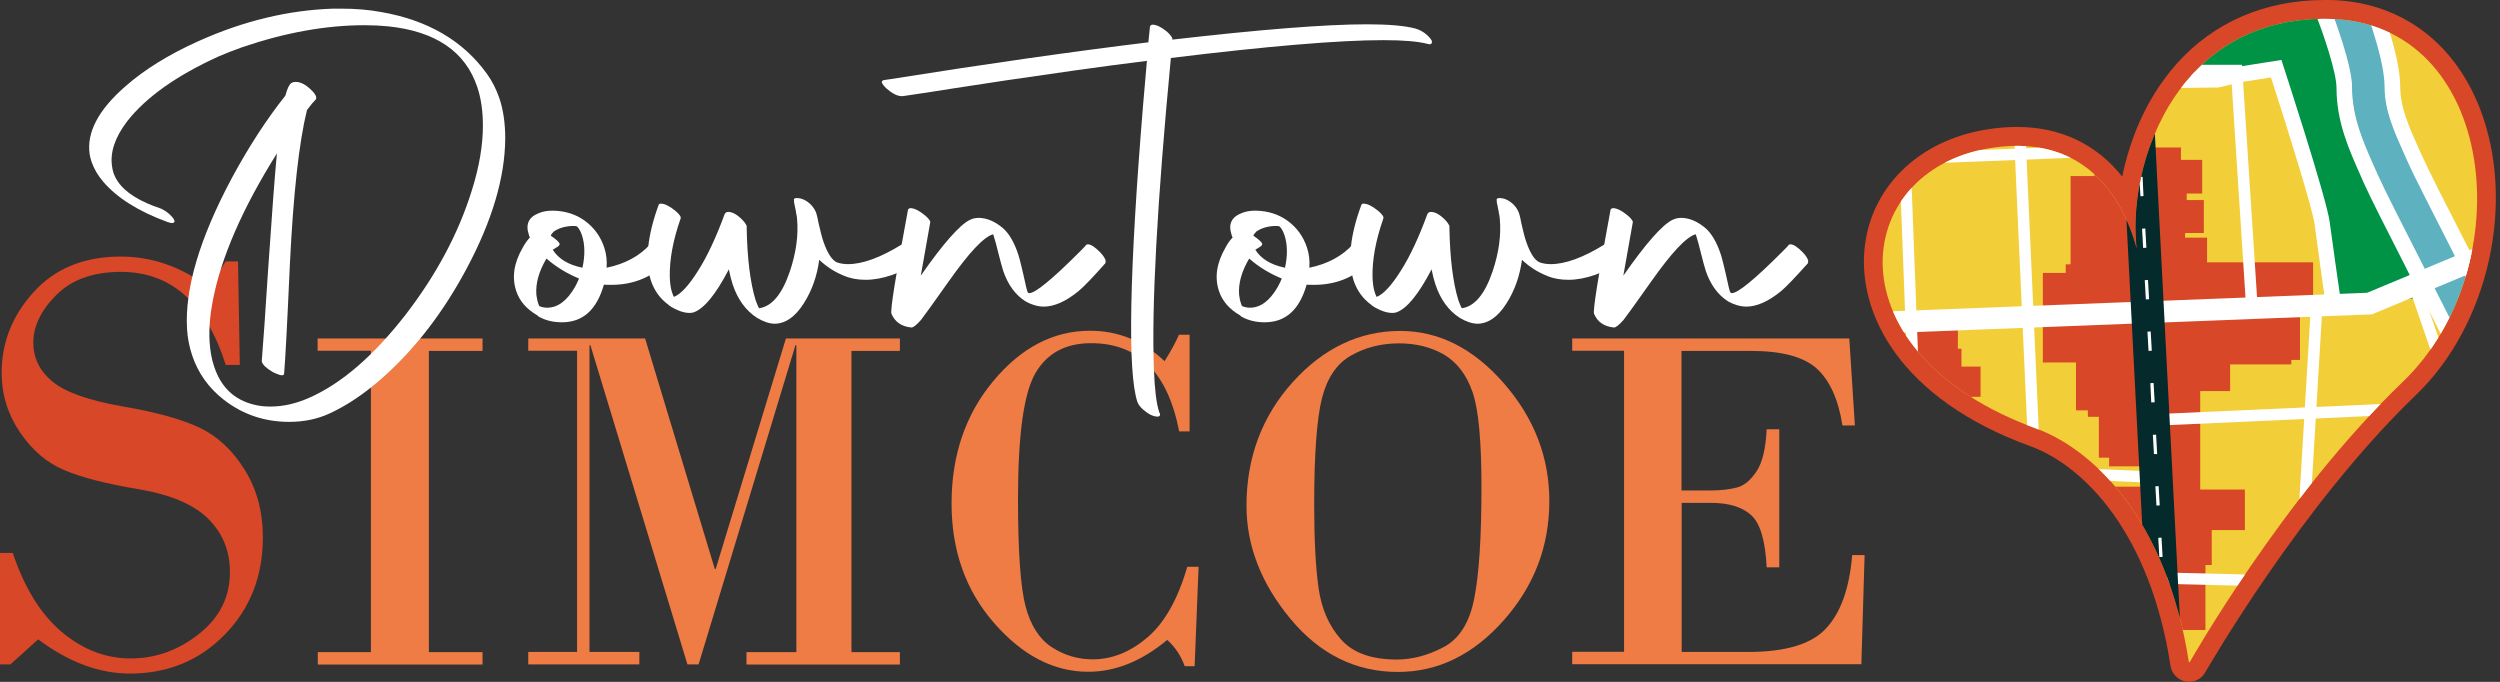
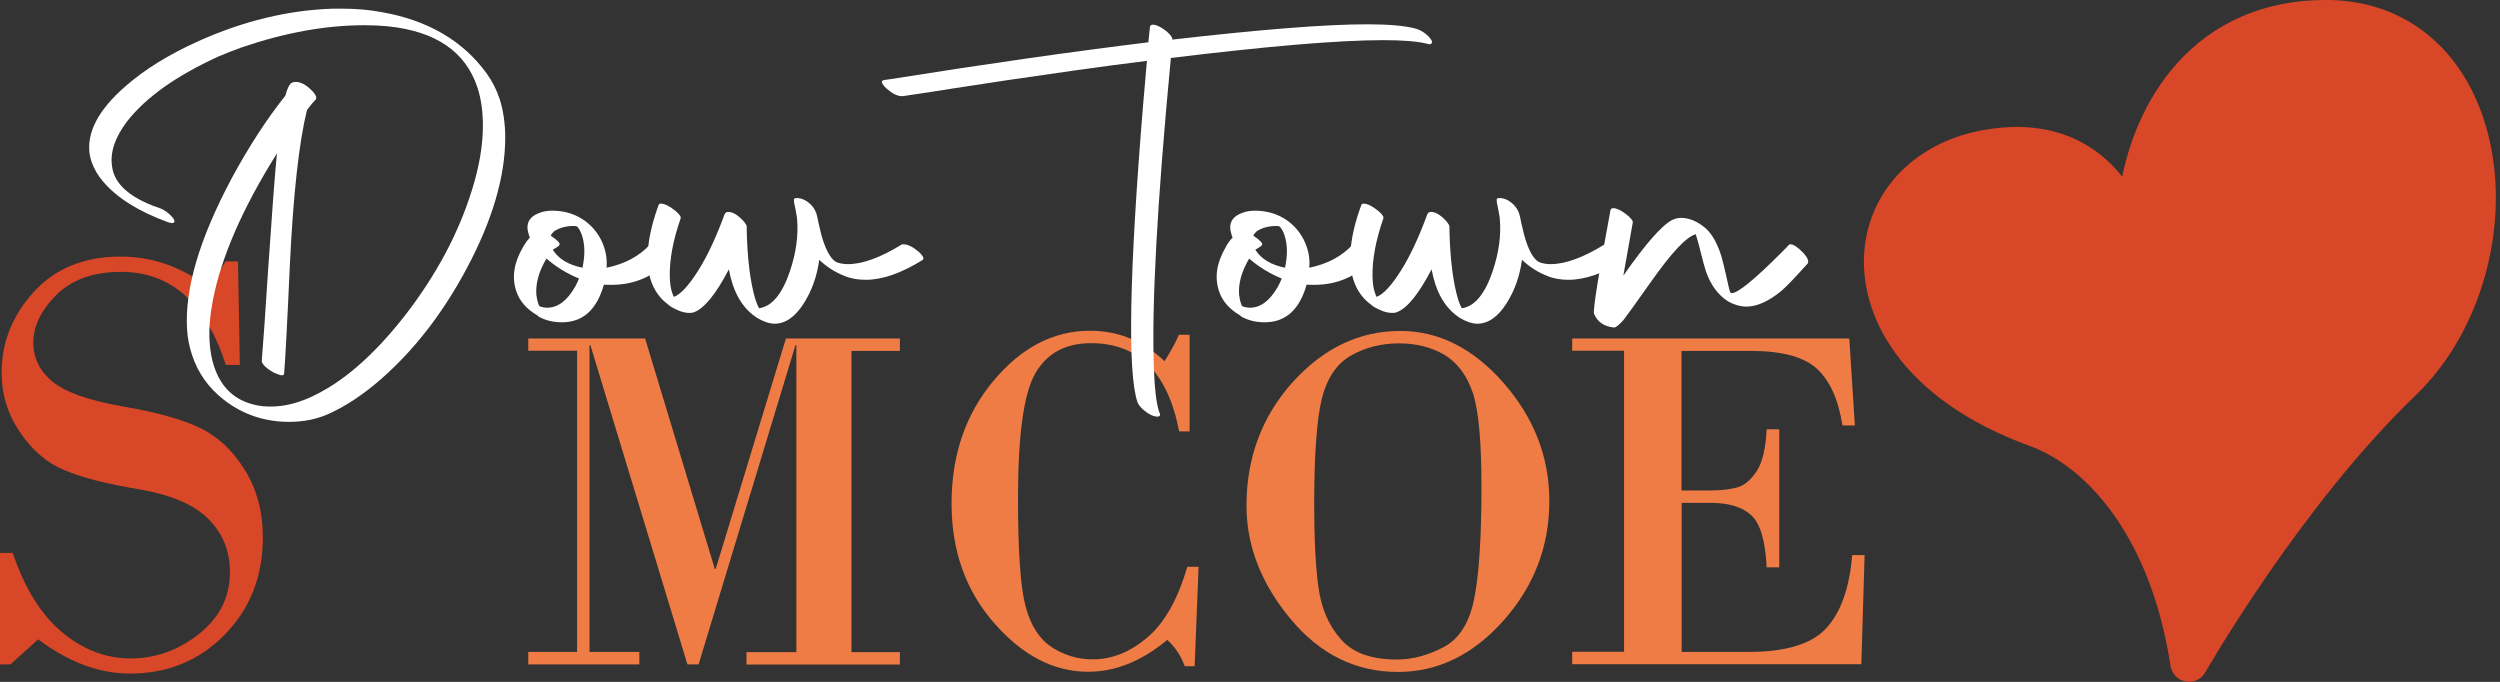
<svg xmlns="http://www.w3.org/2000/svg" xmlns:xlink="http://www.w3.org/1999/xlink" version="1.1" id="Layer_1" x="0px" y="0px" viewBox="0 0 1388.5 378.7" style="enable-background:new 0 0 1388.5 378.7;" xml:space="preserve">
  <rect x="0" y="0" width="1388.5" height="378.7" fill="#333333" stroke="none" />
  <style type="text/css">
	.st0{fill:#D84727;}
	.st1{fill:#EF7B45;}
	.st2{clip-path:url(#SVGID_2_);}
	.st3{fill:#F2CE38;}
	.st4{fill:#5EB1BF;}
	.st5{fill:#FFFFFF;}
	.st6{fill:#009245;}
	.st7{fill:#042A2B;}
</style>
  <g>
    <g>
      <path class="st0" d="M132.2,145.3l1,57.4h-7.8C114.4,168.2,95,151,67.2,151c-15.4,0-27.4,4.3-35.9,12.8    c-8.5,8.5-12.8,17.4-12.8,26.5c0,8.5,3.5,15.7,10.6,21.6c7.1,5.9,20.1,10.5,38.9,13.8c18.8,3.2,33.1,7.2,43,11.9    c9.8,4.7,18.2,12.5,24.9,23.3c6.8,10.9,10.1,23.4,10.1,37.5c0,21.7-7.1,39.7-21.2,54.1c-14.1,14.4-31.7,21.6-52.6,21.6    c-17.1,0-34-6.3-51-19L5.8,369H0v-61.9h7.1c6.5,19.5,15.6,34.1,27.2,43.9c11.7,9.8,24.4,14.7,38.3,14.7c13.7,0,26.4-4.5,37.9-13.6    c11.5-9.1,17.2-20.5,17.2-34.4c0-11.7-4-21.5-12-29.5c-8-8-20.9-13.5-38.8-16.5c-17.9-3-31.6-6.5-41.2-10.6    c-9.6-4-17.8-11-24.6-21c-6.8-10-10.2-21-10.2-33.1c0-16.7,5.9-31.7,17.8-44.8c11.9-13.1,28-19.7,48.3-19.7    c17.1,0,32.9,5.4,47.7,16.2c4.1-3.8,7.6-8.4,10.6-13.5H132.2z" />
-       <path class="st1" d="M206,362.1V194.8h-29.6V188H268v6.9h-29.8v167.3H268v6.9h-91.5v-6.9H206z" />
      <path class="st1" d="M293.4,188h64.9L397,316h0.5l39-128h63.3v6.9h-26.9v167.3h26.9v6.9h-85.2v-6.9h27.7V191.7h-0.5L388,369h-6.2    l-53.9-177.3h-0.5v170.4h27.7v6.9h-61.7v-6.9h27.1V194.8h-27.1V188z" />
      <path class="st1" d="M660.7,185.9v53.7h-5.8c-6.3-32.7-22.6-49-48.9-49c-14.1,0-24.4,5.5-30.9,16.6c-6.5,11.1-9.7,34.4-9.7,69.9    c0,29.3,1.4,49.1,4.2,59.7c2.8,10.5,7.6,18.1,14.5,22.6c6.9,4.5,14.5,6.8,22.8,6.8c10.8,0,20.9-4.1,30.4-12.2    c9.5-8.1,16.9-21.2,22.1-39.2h6.3l-2.2,55.2H658c-2.1-5.8-5.3-10.6-9.7-14.6c-14.2,11.8-28.8,17.7-43.9,17.7    c-19.1,0-36.5-9-52.3-27.1c-15.8-18.1-23.6-40.2-23.6-66.4c0-26.7,7.7-49.4,23.2-68c15.5-18.6,33.4-27.9,53.7-27.9    c15.7,0,29.5,5.6,41.4,16.9c3.5-5.6,6.2-10.5,8-14.7H660.7z" />
      <path class="st1" d="M776.4,373.2c-23.4,0-43.3-9.8-59.6-29.4c-16.3-19.6-24.5-40.6-24.5-62.9c0-26.8,8.6-49.7,25.7-68.7    c17.1-18.9,37.1-28.4,59.7-28.4c21.3,0,40.5,9.6,57.4,28.9c16.9,19.3,25.4,41.1,25.4,65.6c0,25.2-8.5,47.3-25.5,66.4    C818.1,363.7,798.6,373.2,776.4,373.2z M777,190.7c-9.9,0-18.8,2.3-26.7,6.8c-7.9,4.5-13.2,12.4-16.1,23.7    c-2.8,11.3-4.3,30.9-4.3,58.9c0,19.4,0.8,34.8,2.4,46.3c1.6,11.5,5.7,21.1,12.4,28.6c6.6,7.6,17,11.3,31.1,11.3    c8.6,0,17.3-2.3,26-6.9c8.7-4.6,14.4-13.6,17-27.1c2.7-13.5,4-34.1,4-62c0-25.3-1.6-42.8-4.9-52.4c-3.3-9.6-8.6-16.6-15.8-20.9    C794.9,192.8,786.5,190.7,777,190.7z" />
      <path class="st1" d="M933.9,194.8v77.6h16.3c5.8,0,10.6-0.6,14.7-1.7c4-1.1,7.6-4.2,10.8-9.1c3.2-4.9,5-12.7,5.5-23.2h7v76.7h-7    c-0.7-14.6-3.5-24.2-8.4-28.8c-4.9-4.6-12.4-7-22.5-7h-16.3v82.8h36.9c20.9,0,35.4-4.4,43.4-13.2c8.1-8.8,12.9-22.3,14.4-40.6h6.9    l-1.8,60.6H873.2v-6.9h28.8V194.8h-28.8V188h153.9l3.1,48.3h-6.9c-2.3-14.7-7.2-25.2-14.4-31.7c-7.3-6.5-19.4-9.7-36.5-9.7H933.9z    " />
    </g>
    <g>
      <path class="st0" d="M1215.8,378.7c-0.7,0-1.3-0.1-1.9-0.2c-4.3-0.8-7.7-4.3-8.4-8.7c-11.2-73.1-47.6-111-77.9-122    c-72.8-26.5-95.3-73.7-92.1-109c3.1-34.3,29.5-60.5,67.3-66.8c6-1,11.9-1.5,17.5-1.5c24,0,44,9.5,58.4,27.6    c3.5-17.4,11.7-41.9,30.3-62.8C1229.6,12.3,1258,0,1291.2,0l2.6,0c38.4,0.7,68.8,22.6,83.4,59.9c20.4,52.1,5.1,120.7-35.5,159.6    c-64.2,61.7-116.3,153-116.9,153.9C1223,376.7,1219.5,378.7,1215.8,378.7z" />
      <g>
        <defs>
-           <path id="SVGID_1_" d="M1189.3,151.2c0,0-8-81.7-84.8-68.8c-76.8,12.9-88.8,113.7,26.6,155.7c30.1,11,72.2,48.8,84.7,130.3      c0,0,52.1-92.4,118.7-156.3c66.6-63.9,52.4-199.8-40.9-201.6C1200.4,8.7,1176.4,108.1,1189.3,151.2z" />
-         </defs>
+           </defs>
        <clipPath id="SVGID_2_">
          <use xlink:href="#SVGID_1_" style="overflow:visible;" />
        </clipPath>
        <g class="st2">
          <rect x="1045" y="10.9" class="st3" width="397.8" height="356.9" />
          <g>
            <g>
              <path class="st4" d="M1391.1,334.5c-4.2,0-8.2-2-10.7-5.3c-5.3-7.1-3.4-15.5-0.2-29.3c2.7-11.7,6.4-27.8,6.1-44.3        c-0.4-20.3-5.9-30.2-11.3-39.8c-2-3.5-4.4-7.9-6.4-12.6c-2.8-6.8-14.8-30.5-25.4-51.3l-2.3-4.5        c-10.4-20.5-20.3-39.8-23.8-47.7l-1.4-3c-7.2-16.2-13.4-30.1-13.4-47.8c0-9.6-7.7-32.4-12.6-44.5c-1.3-3.2-1.3-6.9,0-10.2        c1.4-3.3,4-5.9,7.3-7.2c1.6-0.6,3.3-1,5-1c5.5,0,10.3,3.3,12.4,8.3c2.4,6,14.6,37,14.6,54.5c0,12,4.9,23,11.1,36.9l1.4,3.1        c3.2,7.2,13.8,28,23.2,46.4l1,2c12.6,24.6,24.4,47.8,27.7,56c1.3,3.1,3,6.3,4.9,9.6c6.3,11.3,14.2,25.3,14.7,52.4        c0.4,19.8-3.8,37.7-6.8,50.8c-0.9,3.7-2,8.9-2.4,11.4c1.6,5.4-0.3,11.2-4.8,14.6C1396.8,333.6,1394.1,334.5,1391.1,334.5z" />
              <path class="st5" d="M1301.7-10.3c3.6,0,7,2.1,8.4,5.7c1.5,3.6,14.3,35.7,14.3,52.9c0,13,5.1,24.3,11.5,38.6l1.4,3.1        c3.2,7.3,13.5,27.3,23.3,46.6c12.4,24.3,25.2,49.4,28.5,57.6c1.4,3.3,3.2,6.6,5.2,10.1c6.1,10.9,13.6,24.4,14.1,50.3        c0.4,19.2-3.7,36.9-6.7,49.8c-1.1,4.7-2.4,10.5-2.5,12.8c1.5,3.7,0.4,8.1-3,10.6c-1.6,1.2-3.6,1.8-5.5,1.8        c-2.8,0-5.5-1.3-7.3-3.6c-4.1-5.5-2.4-12.7,0.6-25.8c2.8-12,6.5-28.3,6.2-45.4c-0.4-21.3-6.2-31.8-11.8-41.8        c-2.2-3.8-4.4-7.8-6.1-12.1c-3.1-7.5-16.3-33.4-27.9-56.2c-10.4-20.4-20.3-39.8-23.7-47.5l-1.4-3.1c-7-15.7-13-29.2-13-46        c0-11.6-9.4-37.2-12.9-46.1c-1.9-4.7,0.4-9.9,5-11.8C1299.4-10.1,1300.6-10.3,1301.7-10.3 M1301.7-18.9L1301.7-18.9        c-2.3,0-4.5,0.4-6.6,1.3c-4.4,1.8-7.8,5.2-9.6,9.5c-1.8,4.3-1.8,9.1-0.1,13.5c5.1,12.6,12.3,34.3,12.3,42.8        c0,18.6,6.7,33.6,13.8,49.4l1.5,3.2c3.5,7.9,13.4,27.3,23.9,47.8l2.3,4.5c10.6,20.8,22.6,44.3,25.3,51c2,5,4.6,9.5,6.6,13.1        c5.3,9.5,10.3,18.5,10.7,37.8c0.3,16-3.3,31.8-6,43.3c-3.4,14.5-5.6,24.1,0.9,32.8c3.4,4.4,8.6,7.1,14.1,7.1        c3.9,0,7.5-1.2,10.6-3.6c5.6-4.2,8.2-11.4,6.5-18.2c0.4-2.5,1.5-7.2,2.1-10c3.1-13.4,7.3-31.7,7-52c-0.5-28-9-43.2-15.2-54.3        c-1.8-3.2-3.5-6.3-4.7-9.2c-3.4-8.4-15.3-31.7-27.8-56.3l-1-1.9c-9.4-18.3-20-39.1-23.1-46.2l-1.4-3        c-6.2-13.9-10.7-24-10.7-35.2c0-18.3-12.4-49.9-14.9-56.1C1315.3-14.6,1308.9-18.9,1301.7-18.9L1301.7-18.9z" />
            </g>
          </g>
-           <polygon class="st0" points="1087.4,182.6 1087.4,193.7 1089.4,193.7 1089.4,203.6 1100,203.6 1100,220.4 1095.1,220.4       1095.1,222.9 1087.8,222.9 1087.8,229.8 1098.7,229.8 1098.7,258.9 1065.1,258.9 1060.9,182.8     " />
          <g>
            <path class="st6" d="M1295.6,166.9c0,0-4.1-29.5-5.9-43.1c-1.3-10-16.6-58.5-25.5-85.7l-21.2,3.3l-11.5,2.9l-52.6,0.6       l-0.8-41.1l109.8-3l1,3.1c5.1,12.8,12.8,35.5,12.8,45c0,17.9,6.5,32.5,13.5,48l1.4,3.1c3.5,7.9,13.8,28.1,23.8,47.7l5.7,11.1       l-4.9,6.8l-45.1,5.7L1295.6,166.9z" />
            <path class="st5" d="M1293.9,123.2c-1.8-13.6-26.8-89.9-26.8-89.9l-24.8,3.9L1231,40l-47.8,0.6l-0.6-32.7l102.4-2.8       c0.1,0.3,0.2,0.7,0.4,1c5.1,12.6,12.3,34.2,12.3,42.7c0,18.8,6.7,33.8,13.8,49.7l1.3,3c3.5,7.9,13.4,27.3,23.9,47.9l0,0.1       c1,2,2.1,4,3.1,6.1c2.7-1,5.4-2,8.1-2.9l-1.3-2.5l-2.1-4l-0.3-0.6c-10-19.5-20.2-39.6-23.7-47.5l-1.3-3       c-7-15.8-13.1-29.3-13.1-46.3c0-13.7-12.8-45.6-12.9-45.9l-0.1-0.2l-1.9-5.9l-6.6-0.3l-102.4,2.8l-8.5,0.3l0.2,8.5l0.6,32.7       l0.2,8.5l8.5-0.1l47.8-0.6l1,0l1-0.2l11.1-2.7l17.2-2.7c9.8,30.3,23,72.7,24.2,81.4c1.7,12.6,5.3,38.9,5.9,42.7       c2.8-0.5,5.6-1.4,8.4-2C1298.9,159.2,1295.5,135.1,1293.9,123.2z" />
          </g>
          <polygon class="st0" points="1163.2,85.3 1163.2,97.8 1150,97.8 1150,146.8 1147.3,146.8 1147.3,151.6 1134.6,151.6       1134.6,201.3 1153,201.3 1153,227.9 1159.6,227.9 1159.6,231.5 1165.7,231.5 1165.7,254.2 1171.4,254.2 1171.4,259 1190.9,259       1190.9,270.3 1172.5,270.3 1172.5,314.5 1166.8,314.5 1166.8,333.6 1176.2,333.6 1176.2,349.9 1224.9,349.9 1224.9,327.5       1224.9,313.8 1228.4,313.8 1228.4,294.4 1246.8,294.4 1246.8,271.9 1222,271.9 1222,217.2 1238.6,217.2 1238.6,202.4       1272.6,202.4 1272.6,199.9 1277.4,199.9 1277.4,165.2 1284.7,165.2 1284.7,145.7 1225.8,145.7 1225.8,132 1213.6,132       1213.6,129.4 1224,129.4 1224,111.1 1214.5,111.1 1214.5,107.5 1223.1,107.5 1223.1,88.8 1211.3,88.8 1211.3,81.9 1194.2,81.9           " />
          <g>
            <polygon class="st5" points="1032.6,92.3 1032.3,86 1181.7,80.1 1181.9,86.4      " />
          </g>
          <g>
            <polygon class="st5" points="1192.1,268 1066.3,262.6 1066.6,256.2 1192.4,261.7      " />
          </g>
          <g>
            <polygon class="st5" points="1200.1,236.3 1199.8,229.9 1361.9,222.6 1362.2,229      " />
          </g>
          <g>
            <polygon class="st5" points="1370.1,328.4 1203.5,324.3 1203.7,318 1370.3,322.1      " />
          </g>
          <g>
            <rect x="1058.9" y="4.9" transform="matrix(0.999 -3.821806e-02 3.821806e-02 0.999 -6.371 40.728)" class="st5" width="6.3" height="364.3" />
          </g>
          <g>
-             <polygon class="st5" points="1279.6,375.3 1274.7,317.6 1274.7,317.3 1283.2,174.5 1289.6,174.9 1281.1,317.5 1285.9,374.8             " />
-           </g>
+             </g>
          <g>
            <polygon class="st5" points="1131.9,369.9 1115.5,6.8 1121.9,6.5 1138.2,369.6      " />
          </g>
          <g>
            <path class="st5" d="M1371.1,385l-6.3-0.6c0-0.2,2.2-24.8,2.7-55.6c0.4-27.7-4.6-35-9.4-42c-0.5-0.7-0.9-1.4-1.4-2.1       c-1.1-1.6-4-6-2.1-39.2c0.8-14,2.1-27.4,2.4-30.6l-17.3-50.2l6-2.1l17.8,51.5l-0.1,0.7c-3.1,29-4.4,61.8-1.4,66.3       c0.4,0.7,0.9,1.3,1.3,2c5.4,7.8,11,15.9,10.6,45.7C1373.4,360,1371.2,384.8,1371.1,385z" />
          </g>
          <g>
            <polygon class="st5" points="1247.2,166.1 1239.2,42.4 1191.1,42.4 1191.1,36 1245.2,36 1253.6,165.7      " />
          </g>
          <g>
            <polygon class="st5" points="1038,173.4 1314.7,162.6 1438.6,111 1443.2,122.1 1317.4,174.6 1038.5,185.4      " />
          </g>
          <g>
            <polygon class="st7" points="1194.4,381 1175,5.2 1193.2,4.2 1212.6,380      " />
          </g>
          <g>
            <g>
              <polygon class="st5" points="1182.8,-5.5 1182.5,-10.9 1184.3,-11 1184.6,-5.6       " />
            </g>
            <g>
              <path class="st5" d="M1202.2,366.7l-0.5-10.7l1.8-0.1l0.6,10.7L1202.2,366.7z M1200.8,338l-0.6-10.8l1.8-0.1l0.6,10.7        L1200.8,338z M1199.3,309.4l-0.6-10.7l1.8-0.1l0.6,10.7L1199.3,309.4z M1197.7,280.8l-0.6-10.7l1.8-0.1l0.6,10.7L1197.7,280.8        z M1196.3,252.2l-0.6-10.7l1.8-0.1l0.6,10.8L1196.3,252.2z M1194.8,223.5l-0.5-10.7l1.8-0.1l0.6,10.7L1194.8,223.5z         M1193.3,194.9l-0.6-10.7l1.8-0.1l0.6,10.7L1193.3,194.9z M1191.8,166.3l-0.6-10.7l1.8-0.1l0.6,10.7L1191.8,166.3z         M1190.3,137.7l-0.6-10.7l1.8-0.1l0.6,10.7L1190.3,137.7z M1188.8,109l-0.6-10.7l1.8-0.1l0.5,10.7L1188.8,109z M1187.3,80.4        l-0.6-10.7l1.8-0.1l0.6,10.7L1187.3,80.4z M1185.8,51.8l-0.6-10.7l1.8-0.1l0.6,10.8L1185.8,51.8z M1184.3,23.2l-0.6-10.7        l1.8-0.1l0.5,10.7L1184.3,23.2z" />
            </g>
            <g>
              <polygon class="st5" points="1203.5,390 1203.2,384.5 1205,384.4 1205.3,389.9       " />
            </g>
          </g>
        </g>
      </g>
    </g>
    <g>
      <path class="st5" d="M157.8,207.4c0,1.3-1.5,1.4-4.4,0.1c-0.8-0.3-1.4-0.6-2.1-1c-3.4-2-5.4-3.9-5.9-5.7c0-0.3,0-0.5,0-0.6    c0.8-9.8,2-26.6,3.5-50.2c2.1-30.9,3.7-52.5,4.9-64.8c-19.2,30.6-31,57.8-35.6,81.7c-1.6,8.3-2.2,15.9-1.8,22.7    c0.3,5.4,1.2,10,2.5,13.9c3.8,11.5,11.1,18.5,22,21.2c3,0.8,6.1,1.1,9.3,1.1c7,0,14.2-1.6,21.6-4.9c18.1-8,35.9-23.5,53.6-46.3    c17-22.1,29.3-45.1,36.7-69c4.1-13,6.1-25,6.1-35.8c0-8-1-15.1-3.1-21.4c-6.6-19.8-23.2-31.1-49.8-33.8c-4.1-0.4-8.4-0.6-12.8-0.6    c-21.5,0-44.2,4.1-68.2,12.3c-4.8,1.7-9,3.4-12.8,5C98,42,81.1,54,70.6,67.4c-6.7,8.8-9.5,17.1-8.4,24.8c0.2,1.3,0.4,2.6,0.8,3.7    c2.3,6.9,8.6,12.6,18.9,17.1c2,0.9,4.1,1.7,6.3,2.4c3.1,1.1,5.5,2.9,7.5,5.2c0.3,0.3,0.5,0.6,0.7,0.9c0.9,1.5,0.6,2.3-0.9,2.4    c-0.8-0.1-1.6-0.3-2.5-0.6c-16.1-5.9-28-13.4-35.7-22.4c-3-3.5-5.1-7.2-6.4-10.9c-0.6-1.9-1-3.3-1.1-4.3    C48,73.7,54.6,61,69.7,47.9c10.7-9.4,24.2-17.7,40.4-25c25.1-11.3,50.1-17.3,75-18.1c1.5,0,3.1,0,4.6,0c7.7,0,15.1,0.6,22.1,1.9    c25.8,4.5,45.3,15.9,58.5,34.1c3.1,4.3,5.4,8.9,7.1,13.9c2.1,6.3,3.2,13.7,3.2,22.1c-0.1,21.6-7.2,45.7-21.4,72.3    c-13.1,24.6-28.9,45-47.3,61.2c-9.9,8.7-19.6,15.1-29,19.4c-6.8,3.1-14.2,4.6-22.3,4.6c-13.7,0-25.7-4.1-36.2-12.2    c-8.5-6.6-14.4-14.9-17.7-24.8c-1.6-4.8-2.5-9.6-2.8-14.3c-1.4-22.5,6.9-50.5,24.9-84.2c9.3-17.2,19.2-32.5,29.7-45.7    c1-3.8,2.1-6.1,3.2-6.9c0.7-0.5,1.6-0.7,2.6-0.7c2.9,0,5.9,1.7,9.1,5c1.2,1.2,1.9,2.3,2.2,3.3c0.1,0.6,0,1-0.1,1.3    c-1.3,1.3-3,3.3-5,6c-4.4,17.8-7.6,46.4-9.5,85.7C159.5,180.5,158.4,200.8,157.8,207.4z" />
      <path class="st5" d="M294.3,131.9c-0.1-0.2-0.2-0.5-0.4-0.9c-0.1-0.3-0.2-0.5-0.2-0.7c-1.9-5.7-0.1-9.7,5.5-11.9    c2.3-1,4.9-1.4,7.8-1.4c6.9,0.1,12.8,2,17.8,5.6c5.2,3.8,8.8,8.8,10.8,14.9c1.2,3.6,1.6,7.4,1.3,11.2c10.2-2.1,18.3-6.5,24.2-13    c0.3-0.3,0.7-0.4,1.1-0.4c2,0,4.5,1.3,7.4,4c1.4,1.2,2.3,2.3,2.7,3.3c0.1,0.6,0,1-0.3,1.3c-8.7,9.6-19.5,14.3-32.5,14.3    c-1.8,0-3.2,0-4.1-0.1c-4,14-11.7,20.9-23.3,20.9c-5,0-9.3-1.1-13-3.2c-0.3-0.3-0.5-0.5-0.6-0.6c-6.1-3.5-10-8.1-11.8-13.6    c-2.5-7.6-1.3-15.6,3.7-24.2C291.6,135.2,292.9,133.4,294.3,131.9z M303.5,143.6c-4.2,7.1-6.1,13.8-5.6,20.2    c0.2,1.1,0.3,2,0.5,2.9c0.5,1.7,0.8,2.8,1.1,3.3c1.5,0.6,3,0.9,4.4,0.9c5.9,0,11.1-3.9,15.5-11.6c0.8-1.5,1.6-3.1,2.2-4.6    C314.8,151.9,308.8,148.2,303.5,143.6z M305.9,130.9c2.8,1.9,4.5,3.4,4.9,4.4c0.2,0.7-0.4,1.4-2,2.3c-0.9,0.5-1.5,0.9-1.8,1.1    c3.2,5.1,8.7,8.4,16.5,10c1.5-6.9,1.4-12.9-0.3-18.1c-0.7-2-1.5-3.6-2.6-4.7c-0.4-0.3-1-0.4-1.9-0.4c-4.3,0-8,1-11,3    C306.8,129.3,306.2,130.1,305.9,130.9z" />
      <path class="st5" d="M365.8,113.8c0.2-0.5,0.6-0.7,1.2-0.7c2.1,0,4.8,1.3,8,3.9c1.6,1.3,2.6,2.5,3,3.4c0.1,0.4,0.1,0.7,0,1    c-4.2,12-6.2,22.8-6,32.4c0.1,3.4,0.5,6.4,1.3,8.7c0.4,1.2,0.7,2,1,2.4c3.8-1.5,8.3-6.4,13.4-14.5c5.1-8,10-18.5,14.7-31.3    c0.4-1,1.1-1.4,2.1-1.4c2.3,0,5,1.5,8,4.6c1.2,1.3,1.9,2.4,2.2,3.2c0.1,0.3,0.1,0.6,0,0.9c0.3,17.1,2,30.5,4.9,40.1    c0.6,1.7,1.2,3.3,2,4.7c7.1-1,12.8-7.8,17.1-20.5c3.5-10.4,4.8-20.1,4-29c-0.1-0.5-0.1-0.9-0.1-1.1c0-0.1-0.1-0.3-0.1-0.6    c0-0.3-0.1-0.6-0.2-1c-0.1-0.4-0.2-0.8-0.2-1.3c-0.1-0.5-0.2-1-0.3-1.5c-0.1-0.5-0.2-1-0.3-1.5c-0.1-0.5-0.2-1-0.3-1.4    c-0.1-0.5-0.2-0.9-0.2-1.3c0-0.4,0-0.7,0-0.9l-0.1-0.4c0.2-0.5,0.8-0.7,1.6-0.7c2.7,0,5.3,1.2,7.8,3.6c1.5,1.5,2.5,3.2,3.1,4.9    c0.3,1.1,0.8,3,1.3,5.7c1,4.3,1.8,7.7,2.7,10.2c2.2,6.3,4.7,10.1,7.4,11.3c1.9,0.7,4,1,6.2,1c8,0,18-3.6,29.8-10.9    c0.3-0.1,0.6-0.1,1.1-0.1c2.2,0,4.9,1.3,8.2,4c1.4,1.3,2.3,2.4,2.7,3.3c0.1,0.7,0,1.2-0.4,1.4c-11.9,7.4-22.4,11-31.6,11    c-4.4,0-8.4-0.7-11.9-2.2c-5.3-2.1-9.9-5.1-13.9-8.9c-1.2,8.9-4,17-8.6,24.2c-4.8,7.6-10.3,11.3-16.3,11.3c-3-0.1-6.2-1.2-9.7-3.3    c-6.2-4-10.7-10.2-13.5-18.6c-0.8-2.4-1.5-5.2-2.1-8.3c-7.3,14-13.8,21.9-19.6,23.9c-0.6,0.2-1.4,0.3-2.3,0.3c-1,0-2-0.1-3.2-0.4    c-1.1-0.3-2.2-0.6-3.2-1.1c-1-0.4-1.9-0.9-2.7-1.3c-0.8-0.4-1.4-0.8-1.9-1.2c-0.5-0.3-0.7-0.5-0.6-0.5c-4.7-3.4-7.9-7.9-9.8-13.5    C358.1,145.2,359.5,131.1,365.8,113.8z" />
-       <path class="st5" d="M504.3,116.5c0.2-0.5,0.7-0.8,1.3-0.9c2.1,0,4.8,1.3,8,3.9c1.6,1.3,2.6,2.5,3,3.4c0.1,0.3,0.1,0.6,0,0.9    c0,0.2-1.8,9.9-5.2,29.3c12.5-17.9,21.6-28.2,27.3-31c0.7-0.3,1.3-0.5,1.8-0.7c1.1-0.3,2.2-0.4,3.2-0.4c4.5,0.1,8.9,2,13.2,5.6    c3.5,3,6.4,7.9,8.7,14.9c0.7,2.2,2.2,8.1,4.3,17.8c0.3,1.1,0.5,1.8,0.6,2.3c0.2,0.6,0.4,1,0.7,1.1c0.2,0.1,0.4,0.1,0.5,0.1    c3.3,0,12.6-7.6,27.8-22.8c2-2,3.3-3.3,3.8-4c0.2-0.2,0.5-0.3,0.9-0.3c1.7,0,4,1.5,7,4.6c1.5,1.6,2.4,3,2.8,4.2    c0.1,0.7,0.1,1.2-0.1,1.7c-6.9,7.8-11.9,13-14.9,15.5c-7,5.7-13.4,8.6-19.4,8.6c-3.5-0.1-6.8-1.1-10-2.9    c-5.7-3.6-9.8-9.3-12.4-16.9c-0.7-2.2-1.6-5.5-2.7-9.9c-1-4.1-1.8-7.1-2.4-8.9l-0.5-1.6c-5.2,1.4-13.4,10.2-24.7,26.2    c-8.8,12.5-14,19.6-15.4,21.4c-2.4,2.7-4.1,4.1-5.2,4.2c-5.6-0.5-9.3-3.1-11.2-7.7C494.4,172.2,497.5,153,504.3,116.5z" />
      <path class="st5" d="M638.7,14.7c0.2-0.6,0.7-0.9,1.4-1c2.1,0,4.7,1.2,7.8,3.7c1.6,1.4,2.6,2.6,3.1,3.6c0.1,0.4,0.2,0.6,0.1,0.7    l0,0.3c48.9-5.6,84.9-8.5,108.2-8.5c12,0,20.9,0.8,26.6,2.3c3.2,0.9,5.9,2.6,8.2,5.2c0.6,0.8,1.1,1.4,1.2,2c0.1,1-0.3,1.5-1.2,1.6    c-0.3,0-0.8-0.1-1.5-0.3c-5.1-1.3-13.2-2-24.3-2c-24.6,0-63.9,3.3-118,9.9c-7.7,81-10.8,138.7-9.4,173.2    c0.4,11.1,1.4,18.9,2.9,23.4c0.1,0.2,0.1,0.4,0.2,0.6c0.2,0.2,0.3,0.3,0.3,0.4c0.1,1-0.3,1.5-1.2,1.6c-2.5,0-5.2-1.3-8.2-3.9    c-1.6-1.4-2.7-2.9-3.2-4.3c-5.5-16.6-4.5-71.7,3.2-165.2c0.7-8.2,1.4-16.3,2.1-24.2c-12.9,1.6-26.5,3.4-40.6,5.4    c-14.1,2-26.6,3.8-37.4,5.4c-10.8,1.6-20.6,3.1-29.5,4.5c-8.9,1.4-15.8,2.5-20.7,3.2l-7.4,1.1h-0.6c-2.4,0-5.2-1.4-8.5-4.3    c-1.3-1.2-2.1-2.3-2.5-3.2c-0.1-0.8,0.3-1.2,1-1.4l4.1-0.6c52.7-8.4,100.4-15.2,142.9-20.4L638.7,14.7z" />
      <path class="st5" d="M684.6,131.9c-0.1-0.2-0.2-0.5-0.4-0.9c-0.1-0.3-0.2-0.5-0.2-0.7c-1.9-5.7-0.1-9.7,5.5-11.9    c2.3-1,4.9-1.4,7.8-1.4c6.9,0.1,12.8,2,17.8,5.6c5.2,3.8,8.8,8.8,10.8,14.9c1.2,3.6,1.6,7.4,1.3,11.2c10.2-2.1,18.3-6.5,24.2-13    c0.3-0.3,0.7-0.4,1.1-0.4c2,0,4.5,1.3,7.4,4c1.4,1.2,2.3,2.3,2.7,3.3c0.1,0.6,0,1-0.3,1.3c-8.7,9.6-19.5,14.3-32.5,14.3    c-1.8,0-3.2,0-4.1-0.1c-4,14-11.7,20.9-23.3,20.9c-5,0-9.3-1.1-13-3.2c-0.3-0.3-0.5-0.5-0.6-0.6c-6.1-3.5-10-8.1-11.8-13.6    c-2.5-7.6-1.3-15.6,3.7-24.2C681.8,135.2,683.2,133.4,684.6,131.9z M693.8,143.6c-4.2,7.1-6.1,13.8-5.6,20.2    c0.2,1.1,0.3,2,0.5,2.9c0.5,1.7,0.8,2.8,1.1,3.3c1.5,0.6,3,0.9,4.4,0.9c5.9,0,11.1-3.9,15.5-11.6c0.8-1.5,1.6-3.1,2.2-4.6    C705.1,151.9,699,148.2,693.8,143.6z M696.1,130.9c2.8,1.9,4.5,3.4,4.9,4.4c0.2,0.7-0.4,1.4-2,2.3c-0.9,0.5-1.5,0.9-1.8,1.1    c3.2,5.1,8.7,8.4,16.5,10c1.5-6.9,1.4-12.9-0.3-18.1c-0.7-2-1.5-3.6-2.6-4.7c-0.4-0.3-1-0.4-1.9-0.4c-4.3,0-8,1-11,3    C697.1,129.3,696.4,130.1,696.1,130.9z" />
      <path class="st5" d="M756.1,113.8c0.2-0.5,0.6-0.7,1.2-0.7c2.1,0,4.8,1.3,8,3.9c1.6,1.3,2.6,2.5,3,3.4c0.1,0.4,0.1,0.7,0,1    c-4.2,12-6.2,22.8-6,32.4c0.1,3.4,0.5,6.4,1.3,8.7c0.4,1.2,0.7,2,1,2.4c3.8-1.5,8.3-6.4,13.4-14.5c5.1-8,10-18.5,14.7-31.3    c0.4-1,1.1-1.4,2.1-1.4c2.3,0,5,1.5,8,4.6c1.2,1.3,1.9,2.4,2.2,3.2c0.1,0.3,0.1,0.6,0,0.9c0.3,17.1,2,30.5,4.9,40.1    c0.6,1.7,1.2,3.3,2,4.7c7.1-1,12.8-7.8,17.1-20.5c3.5-10.4,4.8-20.1,4-29c-0.1-0.5-0.1-0.9-0.1-1.1c0-0.1-0.1-0.3-0.1-0.6    c0-0.3-0.1-0.6-0.2-1c-0.1-0.4-0.2-0.8-0.2-1.3c-0.1-0.5-0.2-1-0.3-1.5c-0.1-0.5-0.2-1-0.3-1.5c-0.1-0.5-0.1-1-0.3-1.4    c-0.1-0.5-0.2-0.9-0.2-1.3c0-0.4,0-0.7,0-0.9l-0.1-0.4c0.2-0.5,0.8-0.7,1.6-0.7c2.7,0,5.3,1.2,7.8,3.6c1.5,1.5,2.5,3.2,3.1,4.9    c0.4,1.1,0.8,3,1.3,5.7c1,4.3,1.8,7.7,2.7,10.2c2.2,6.3,4.6,10.1,7.4,11.3c1.9,0.7,4,1,6.2,1c8,0,18-3.6,29.8-10.9    c0.3-0.1,0.6-0.1,1.1-0.1c2.2,0,4.9,1.3,8.2,4c1.4,1.3,2.3,2.4,2.7,3.3c0.1,0.7,0,1.2-0.4,1.4c-11.9,7.4-22.4,11-31.6,11    c-4.4,0-8.4-0.7-11.9-2.2c-5.3-2.1-9.9-5.1-13.9-8.9c-1.2,8.9-4,17-8.6,24.2c-4.8,7.6-10.3,11.3-16.3,11.3c-3-0.1-6.2-1.2-9.7-3.3    c-6.2-4-10.7-10.2-13.5-18.6c-0.8-2.4-1.5-5.2-2.1-8.3c-7.3,14-13.8,21.9-19.6,23.9c-0.6,0.2-1.4,0.3-2.3,0.3s-2-0.1-3.2-0.4    c-1.1-0.3-2.2-0.6-3.2-1.1c-1-0.4-1.9-0.9-2.7-1.3c-0.8-0.4-1.4-0.8-1.9-1.2c-0.5-0.3-0.7-0.5-0.6-0.5c-4.7-3.4-7.9-7.9-9.8-13.5    C748.4,145.2,749.7,131.1,756.1,113.8z" />
      <path class="st5" d="M894.5,116.5c0.2-0.5,0.7-0.8,1.3-0.9c2.1,0,4.8,1.3,8,3.9c1.6,1.3,2.6,2.5,3,3.4c0.1,0.3,0.1,0.6,0,0.9    c0,0.2-1.8,9.9-5.2,29.3c12.5-17.9,21.6-28.2,27.3-31c0.7-0.3,1.3-0.5,1.8-0.7c1.1-0.3,2.2-0.4,3.2-0.4c4.5,0.1,8.9,2,13.2,5.6    c3.5,3,6.4,7.9,8.7,14.9c0.7,2.2,2.2,8.1,4.3,17.8c0.3,1.1,0.5,1.8,0.6,2.3c0.2,0.6,0.4,1,0.7,1.1c0.2,0.1,0.4,0.1,0.5,0.1    c3.3,0,12.6-7.6,27.8-22.8c2-2,3.3-3.3,3.8-4c0.2-0.2,0.5-0.3,0.9-0.3c1.7,0,4,1.5,7,4.6c1.5,1.6,2.4,3,2.8,4.2    c0.1,0.7,0.1,1.2-0.1,1.7c-7,7.8-11.9,13-14.9,15.5c-7,5.7-13.4,8.6-19.4,8.6c-3.5-0.1-6.8-1.1-10-2.9c-5.7-3.6-9.8-9.3-12.4-16.9    c-0.7-2.2-1.6-5.5-2.7-9.9c-1-4.1-1.8-7.1-2.4-8.9l-0.5-1.6c-5.2,1.4-13.4,10.2-24.7,26.2c-8.8,12.5-14,19.6-15.4,21.4    c-2.4,2.7-4.1,4.1-5.2,4.2c-5.6-0.5-9.3-3.1-11.2-7.7C884.7,172.2,887.7,153,894.5,116.5z" />
    </g>
  </g>
</svg>